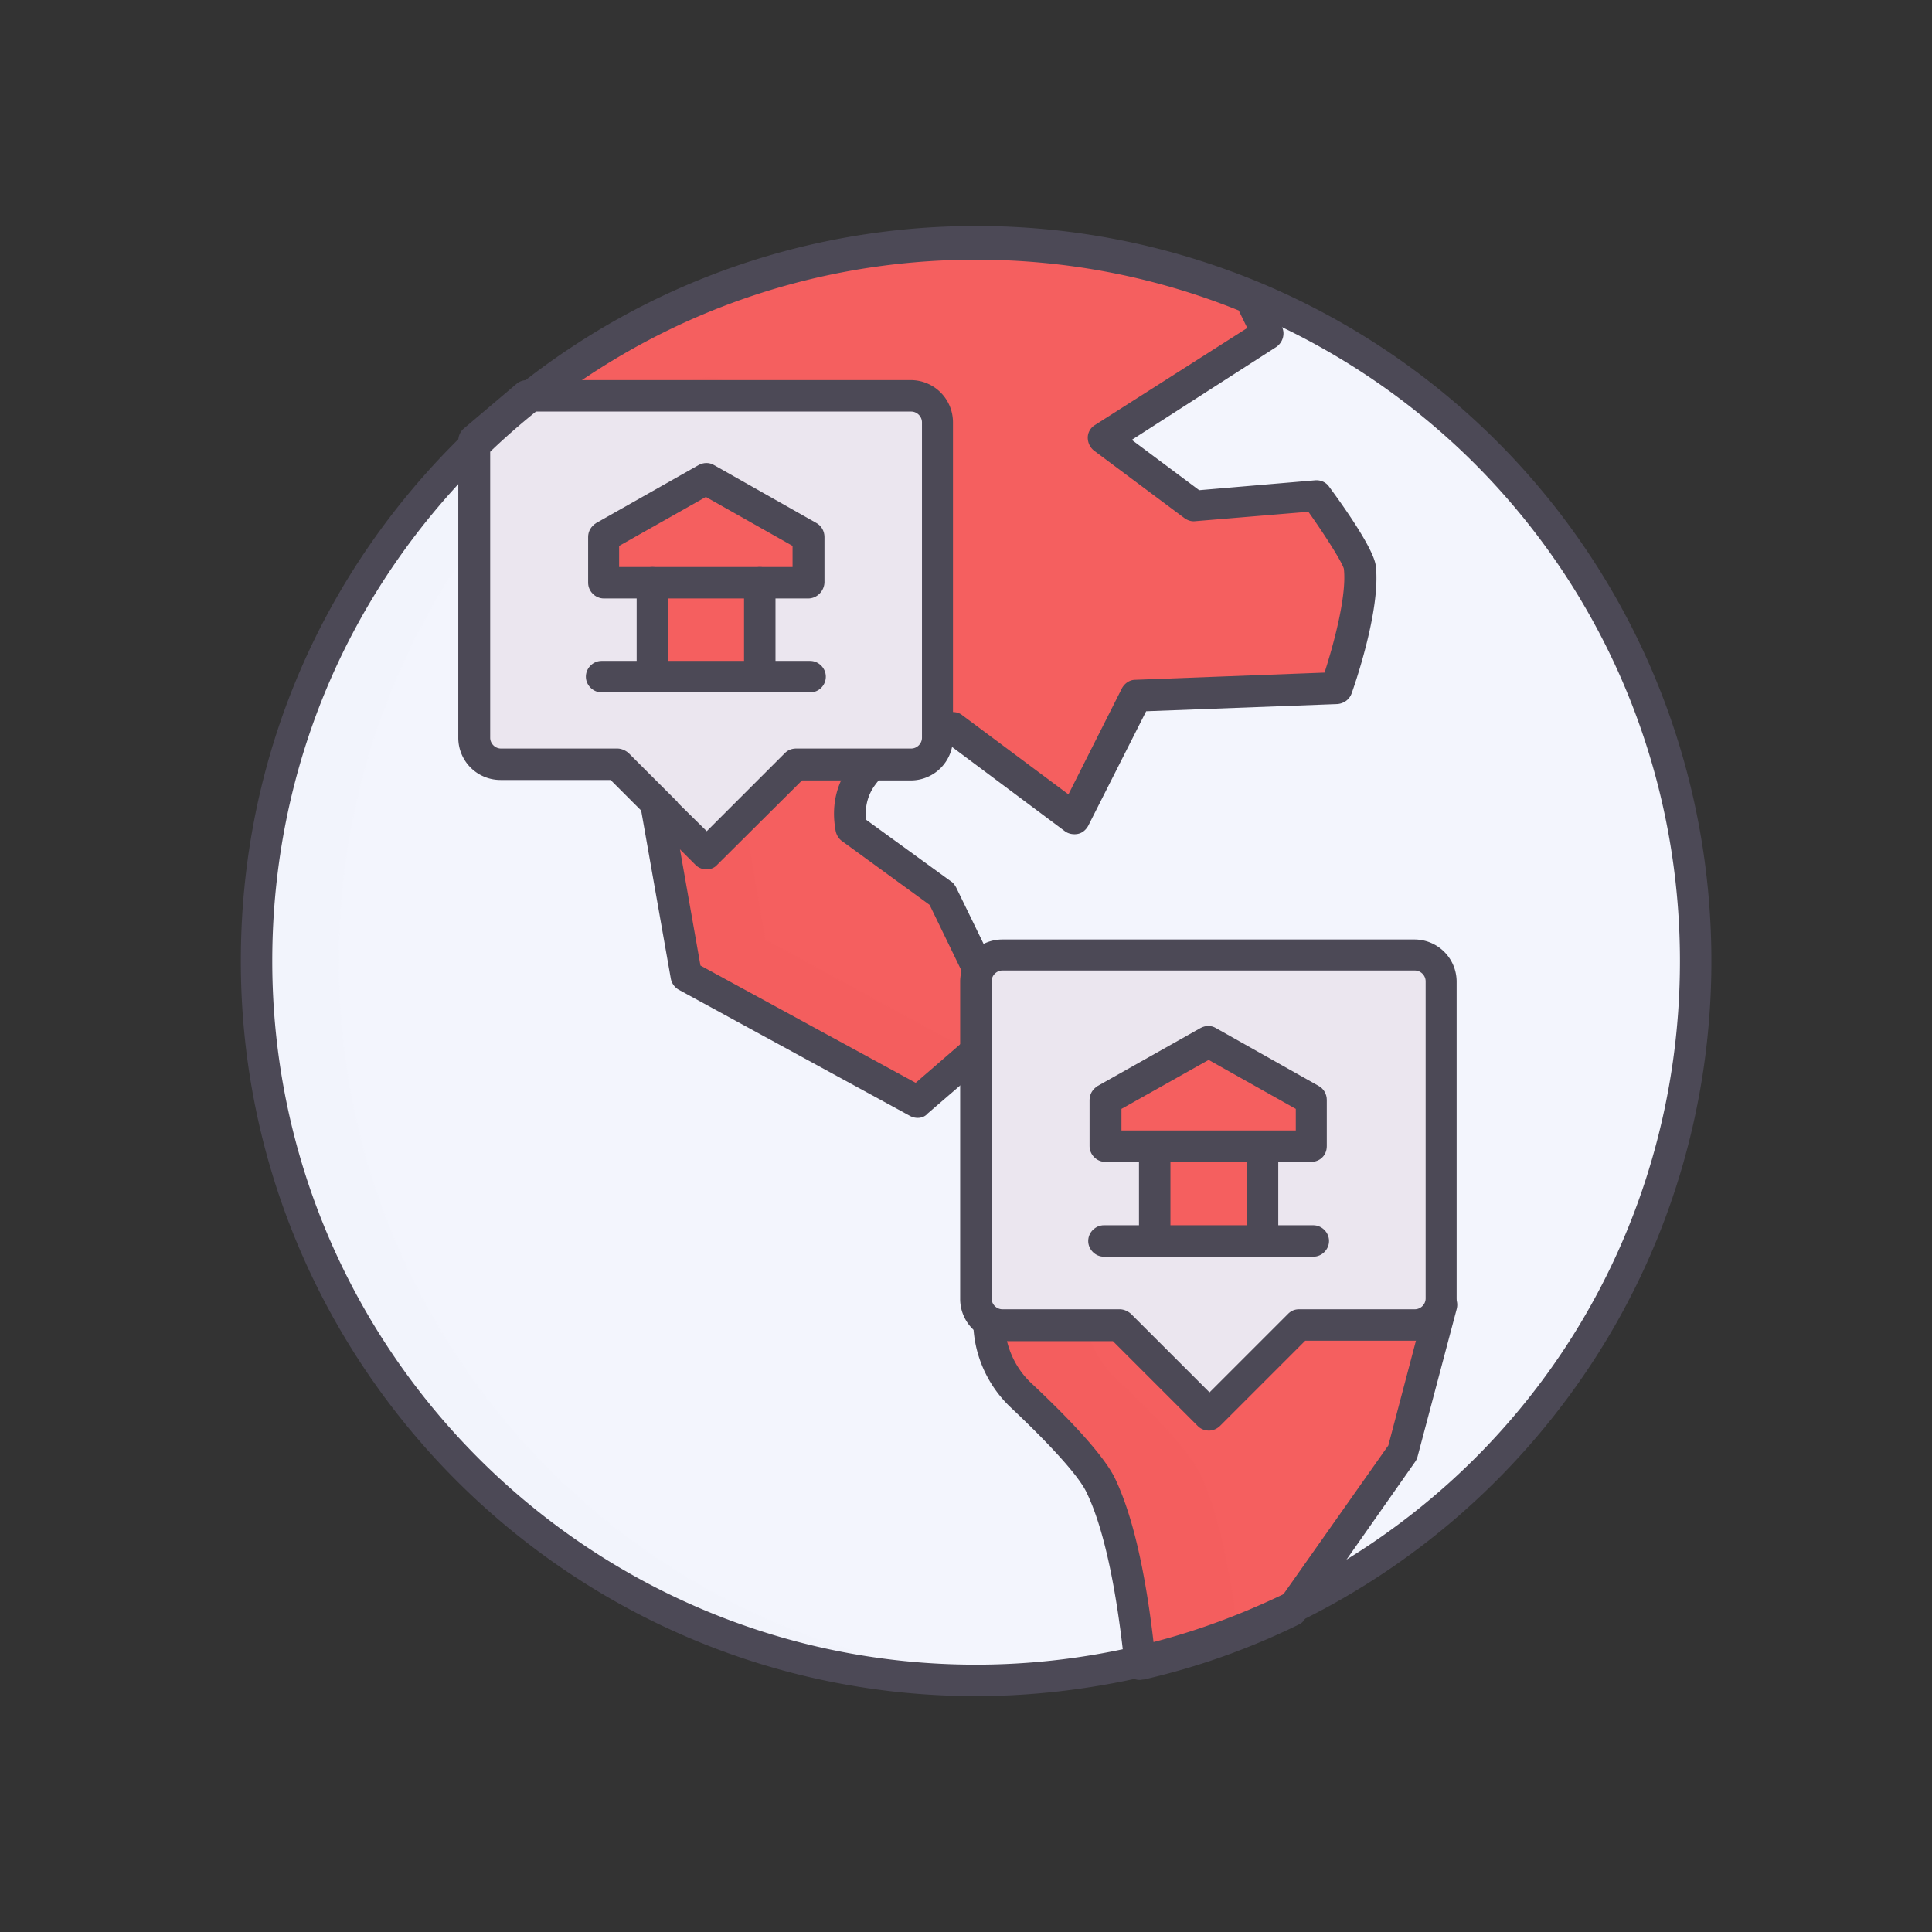
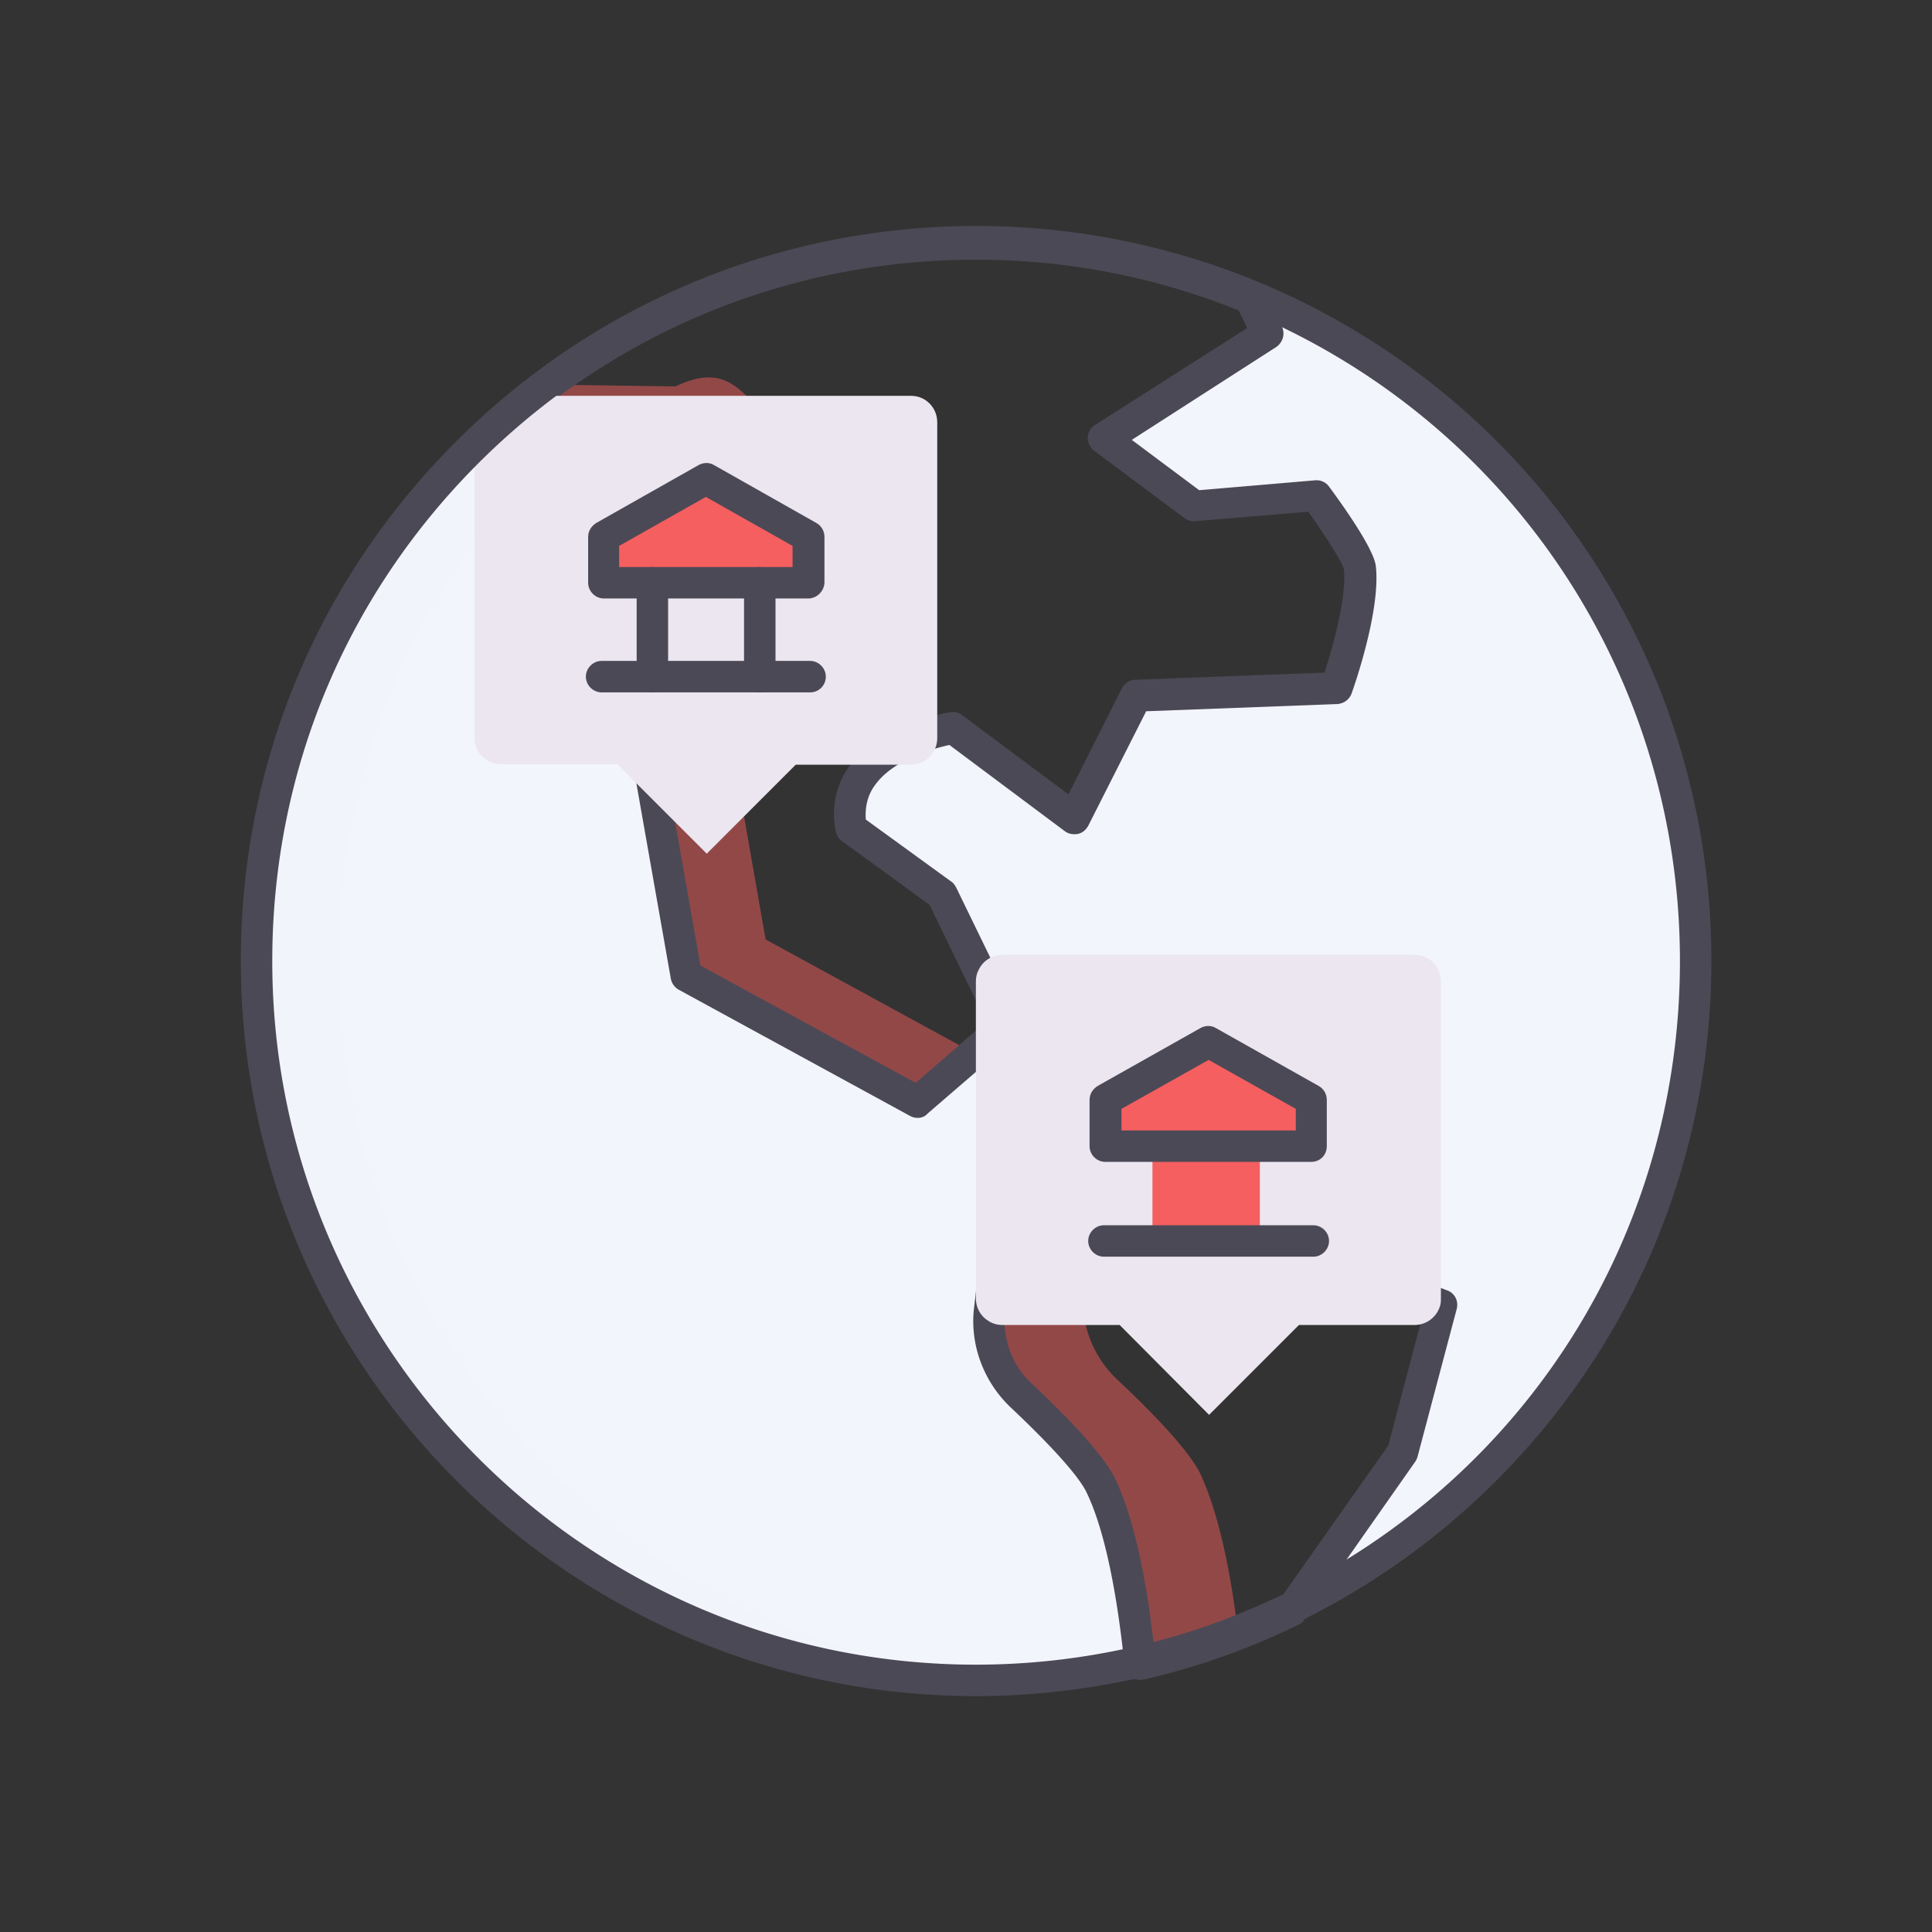
<svg xmlns="http://www.w3.org/2000/svg" xmlns:xlink="http://www.w3.org/1999/xlink" viewBox="0 0 430 430">
  <rect x="0" y="0" width="430" height="430" fill="#333333" stroke="none" />
  <g fill="#f3f5fd">
    <path d="M377.4 213.9c0 63.3-36.7 117.9-89.9 144l24.7-35.2 8.7-32.8c-38.7-14.7-69.1-38.5-69.1-38.5l-30.1 27.4-1.4 12c-.8 7.2 1.8 14.3 7.1 19.3 6.6 6.2 15.2 14.8 17.6 19.9 5 10.3 7.5 26.9 8.8 39.9-11.7 2.7-23.9 4.2-36.5 4.2-88.4 0-160.1-71.7-160.1-160.1 0-45.1 18.7-85.9 48.7-115l27.8.4c9-4.2 13-1.3 19.5 7.2 12.1 16-12.4 41.5-12.4 41.5l12.1 68.6 51.5 28.1 19.6-16.9-14.2-29.2-20.2-14.7c-3.4-18.4 22.7-22.3 22.7-22.3l26.9 20.1 13.8-27.3 44.5-1.7s6.4-17.6 5.2-26.9c-.4-3.3-9.7-15.9-9.7-15.9l-27.1 2.3-20.2-15 36.5-23.4-3.9-7.9c58.1 23.8 99.1 81.1 99.1 147.9z" />
    <path d="M226.4 373.7l-9.1.3c-88.4 0-160.1-71.7-160.1-160.1 0-45.1 18.7-85.9 48.7-115l18.1.3c-30 29-48.6 69.7-48.6 114.7 0 85.3 66.8 155.1 151 159.8z" opacity=".5" enable-background="new" />
  </g>
  <g fill="#f55f5f">
-     <path d="M297.5 152.6l-44.5 1.7-13.8 27.3-26.9-20.1s-26.1 4-22.7 22.3l20.2 14.7 14.2 29.2-19.6 16.9-51.5-28.1-12.2-68.5s24.5-25.5 12.4-41.5c-6.5-8.6-10.5-11.4-19.5-7.2l-27.8-.4c28.8-28 68.1-45.1 111.4-45.1 21.6 0 42.2 4.3 61.1 12.1l3.9 7.9-36.5 23.4 20.1 15 27.1-2.3s9.3 12.6 9.7 15.9c1.2 9.2-5.1 26.8-5.1 26.8zm23.3 137.2l-8.7 32.8-24.7 35.2c-10.6 5.2-21.9 9.2-33.7 12-1.3-13-3.9-29.6-8.8-39.9-2.4-5.1-11-13.7-17.6-19.9-5.3-5-7.9-12.1-7.1-19.3l1.4-12 30.1-27.4c0 .1 30.4 23.8 69.1 38.5z" />
    <path d="M216.4 234.2l-12.1 10.5-51.5-28.1-12.1-68.6s24.5-25.5 12.4-41.5c-6.5-8.6-10.5-11.4-19.5-7.2l-27.8-.4c4.9-4.8 10.1-9.2 15.6-13.3l28.9.4c9.5-4.4 13.6-1.4 20.5 7.6 12.7 16.8-13 43.6-13 43.6l12.6 71.9 46 25.1zM275.5 363c-7 2.8-14.3 5-21.8 6.8-1.3-13-3.9-29.6-8.8-39.9-2.4-5.1-11-13.7-17.6-19.9-5.3-5-7.9-12.1-7.1-19.3l1.4-12 30.1-27.4s3.3 2.6 9 6.5l-18 16.4-1.5 12.6c-.9 7.5 1.9 15 7.4 20.2 7 6.5 15.9 15.6 18.5 20.9 4.3 9.1 6.9 22.8 8.4 35.1z" opacity=".5" enable-background="new" />
  </g>
  <path d="M204.3 248.8a3.53 3.53 0 0 1-1.7-.4l-51.5-28.1c-.9-.5-1.6-1.4-1.8-2.5l-12.1-68.6c-.2-1.1.1-2.2.9-3 .2-.2 22.3-23.5 12.1-37-6.3-8.3-8.6-9.3-15.2-6.2-.5.2-1 .3-1.5.3l-27.8-.4c-1.4 0-2.7-.9-3.2-2.2s-.2-2.8.8-3.8c30.7-29.8 71.1-46.1 113.9-46.1 21.6 0 42.6 4.2 62.4 12.3.8.3 1.4.9 1.8 1.7l3.9 7.9c.8 1.6.2 3.5-1.2 4.5l-32.2 20.7 15 11.2 25.8-2.2c1.2-.1 2.4.4 3.1 1.4 3.7 5 9.9 13.9 10.4 17.6 1.2 10-5.1 27.7-5.4 28.5-.5 1.3-1.7 2.2-3.2 2.3l-42.5 1.6-12.9 25.5c-.5.9-1.3 1.6-2.3 1.8s-2.1 0-2.9-.6l-25.7-19.2c-3.5.8-12.5 3.2-16.6 9-1.6 2.2-2.2 4.8-2 7.6l19 13.8c.5.3.8.8 1.1 1.3l14.2 29.2c.7 1.4.3 3.1-.9 4.2l-19.6 16.9c-.6.7-1.4 1-2.2 1zm-48.4-33.9l47.9 26.1 15.7-13.6-12.6-26-19.5-14.2c-.7-.5-1.2-1.3-1.4-2.2-1-5.3 0-10.1 2.9-14.3 6.9-9.6 22-12.1 22.7-12.2.9-.1 1.9.1 2.6.7l23.6 17.6 11.9-23.6c.6-1.1 1.7-1.9 3-1.9l42.1-1.6c1.9-5.9 5-17 4.3-23.1-.4-1.5-4.2-7.5-7.9-12.7L266 116c-.9.1-1.7-.2-2.4-.7l-20.1-15c-.9-.7-1.4-1.8-1.4-2.9s.6-2.2 1.6-2.8L277.6 73l-1.9-3.9c-18.6-7.5-38.3-11.3-58.5-11.3-38 0-74.1 13.5-102.6 38.3l18.2.3c11.4-5 17 .7 23 8.6 12.2 16.1-6.3 38.9-11.4 44.7l11.5 65.2zm141.6-61.7h0 0zm-43.8 220.7c-.7 0-1.4-.2-2-.6-.8-.6-1.4-1.5-1.4-2.5-1.8-17.5-4.7-30.9-8.5-38.7-1-2.1-4.5-7.2-16.9-18.9-6-5.7-9.1-14-8.1-22.2l1.4-12c.1-.8.5-1.6 1.1-2.2l30.1-27.4c1.3-1.1 3.2-1.2 4.5-.2.3.2 30.5 23.6 68.2 38 1.7.6 2.6 2.4 2.1 4.2l-8.7 32.8c-.1.4-.3.8-.5 1.1l-24.7 35.2c-.3.5-.8.9-1.3 1.1a158.44 158.44 0 0 1-34.4 12.2c-.4 0-.6.1-.9.1zM224.9 281l-1.2 10.7c-.7 6 1.5 12.2 6 16.3 10.1 9.5 16.2 16.5 18.4 20.9 3.9 8.1 6.8 20.5 8.7 37.1 9.7-2.5 19.2-6 28.3-10.4l23.9-33.9 7.7-29.2c-31.7-12.5-57.1-30.4-64.8-36l-27 24.5z" fill="#4c4956" />
  <path d="M320.7 218.4V289c0 .4 0 .9-.1 1.3-.6 2.6-2.9 4.6-5.8 4.6h-25.7l-20 20-19.9-20h-26.1c-1.1 0-2.2-.3-3.1-.9-1.7-1-2.8-2.9-2.8-5v-70.6c0-.9.2-1.8.6-2.5.9-2 3-3.4 5.3-3.4h91.7c3.3 0 5.9 2.6 5.9 5.9zM208.6 94v70.3c0 3.2-2.6 5.9-5.9 5.9h-25.6L157.3 190l-9-9h0l-2.3-2.3-8.6-8.6h-25.9c-3.2 0-5.9-2.6-5.9-5.9V99.7l.2-.2c4.1-4 8.5-7.8 13.1-11.4h83.9c3.2 0 5.8 2.6 5.8 5.9z" fill="#ebe6ef" />
-   <path d="M269.1 318.4c-.9 0-1.8-.3-2.5-1l-18.9-18.9h-24.6a9.39 9.39 0 0 1-9.4-9.4v-70.6a9.39 9.39 0 0 1 9.4-9.4h91.7a9.39 9.39 0 0 1 9.4 9.4V289a9.39 9.39 0 0 1-9.4 9.4h-24.3l-18.9 18.9c-.7.7-1.6 1.1-2.5 1.1zm-46-102.4c-1.3 0-2.4 1.1-2.4 2.4V289c0 1.3 1.1 2.4 2.4 2.4h26.1c.9 0 1.8.4 2.5 1l17.5 17.5 17.5-17.5c.7-.7 1.5-1 2.5-1h25.7c1.3 0 2.4-1.1 2.4-2.4v-70.6c0-1.3-1.1-2.4-2.4-2.4h-91.8zm-65.8-22.5c-.9 0-1.8-.3-2.5-1l-9-9-.2-.2-9.7-9.7h-24.5a9.39 9.39 0 0 1-9.4-9.4V98.1c0-1 .4-2 1.2-2.7l11.8-10c.6-.5 1.4-.8 2.3-.8h85.4a9.39 9.39 0 0 1 9.4 9.4v70.3a9.39 9.39 0 0 1-9.4 9.4h-24.2l-18.9 18.8c-.5.6-1.4 1-2.3 1zm-6.4-14.8l6.4 6.3 17.4-17.4c.7-.7 1.6-1 2.5-1h25.6c1.3 0 2.4-1.1 2.4-2.4V94c0-1.3-1.1-2.4-2.4-2.4h-84.1l-9.6 8.1v64.5c0 1.3 1.1 2.4 2.4 2.4h25.9c.9 0 1.8.4 2.5 1l10.9 10.9c0 .1.1.1.1.2z" fill="#4c4956" />
  <g fill="#f55f5f">
-     <path d="M145.2 129.7h23.9v20.9h-23.9z" />
    <path d="M179.9 119.4v10.3h-45.6v-10.3l22.8-12.8zM256.5 255h23.9v21h-23.9z" />
-     <path d="M291.2 244.8V255h-45.6v-10.2l22.8-12.9z" />
+     <path d="M291.2 244.8V255h-45.6v-10.2l22.8-12.9" />
  </g>
  <g fill="#4c4956">
    <path d="M217.2 377.5c-90.2 0-163.6-73.4-163.6-163.6 0-44.7 17.7-86.4 49.8-117.5 30.7-29.7 71.1-46.1 113.9-46.1 21.6 0 42.6 4.2 62.4 12.3 61.5 25.4 101.2 84.8 101.2 151.3 0 31.2-8.8 61.6-25.5 87.8-16.3 25.5-39.2 46-66.4 59.3a158.44 158.44 0 0 1-34.4 12.2c-12.2 2.8-24.8 4.3-37.4 4.3zm0-320.3c-40.9 0-79.6 15.7-109 44.2-30.7 29.8-47.6 69.7-47.6 112.5 0 86.4 70.3 156.6 156.6 156.6 12.1 0 24.1-1.4 35.7-4.1 11.4-2.6 22.4-6.6 33-11.7 54.3-26.5 88-80.5 88-140.8 0-63.7-38-120.5-96.9-144.8-19-7.9-39.1-11.9-59.8-11.9zm-36.9 96.9h-46.4c-1.9 0-3.5-1.6-3.5-3.5s1.6-3.5 3.5-3.5h46.4c1.9 0 3.5 1.6 3.5 3.5s-1.5 3.5-3.5 3.5z" />
    <use xlink:href="#B" />
    <use xlink:href="#B" x="23.9" />
    <path d="M179.9 133.2h-45.5c-1.9 0-3.5-1.6-3.5-3.5v-10.2c0-1.3.7-2.4 1.8-3.1l22.8-12.9c1.1-.6 2.4-.6 3.4 0l22.8 12.9c1.1.6 1.8 1.8 1.8 3.1v10.2c-.1 1.9-1.7 3.5-3.6 3.5zm-42-7h38.5v-4.7l-19.3-10.9-19.3 10.9v4.7zm154.4 153.5h-46.6c-1.9 0-3.5-1.6-3.5-3.5s1.6-3.5 3.5-3.5h46.6c1.9 0 3.5 1.6 3.5 3.5s-1.6 3.5-3.5 3.5z" />
    <use xlink:href="#C" />
    <use xlink:href="#C" x="24" />
    <path d="M291.8 258.6H246c-1.9 0-3.5-1.6-3.5-3.5v-10.3c0-1.3.7-2.4 1.8-3.1l22.9-12.9c1.1-.6 2.4-.6 3.4 0l22.9 12.9c1.1.6 1.8 1.8 1.8 3.1v10.3c0 2-1.5 3.5-3.5 3.5zm-42.2-7h38.8v-4.8L269 235.9l-19.4 10.9v4.8z" />
  </g>
  <defs>
    <path id="B" d="M145.2 154.1c-1.9 0-3.5-1.6-3.5-3.5v-20.9c0-1.9 1.6-3.5 3.5-3.5s3.5 1.6 3.5 3.5v20.9c0 2-1.6 3.5-3.5 3.5z" />
-     <path id="C" d="M257 279.7c-1.9 0-3.5-1.6-3.5-3.5v-21c0-1.9 1.6-3.5 3.5-3.5s3.5 1.6 3.5 3.5v21c0 1.9-1.6 3.5-3.5 3.5z" />
  </defs>
</svg>